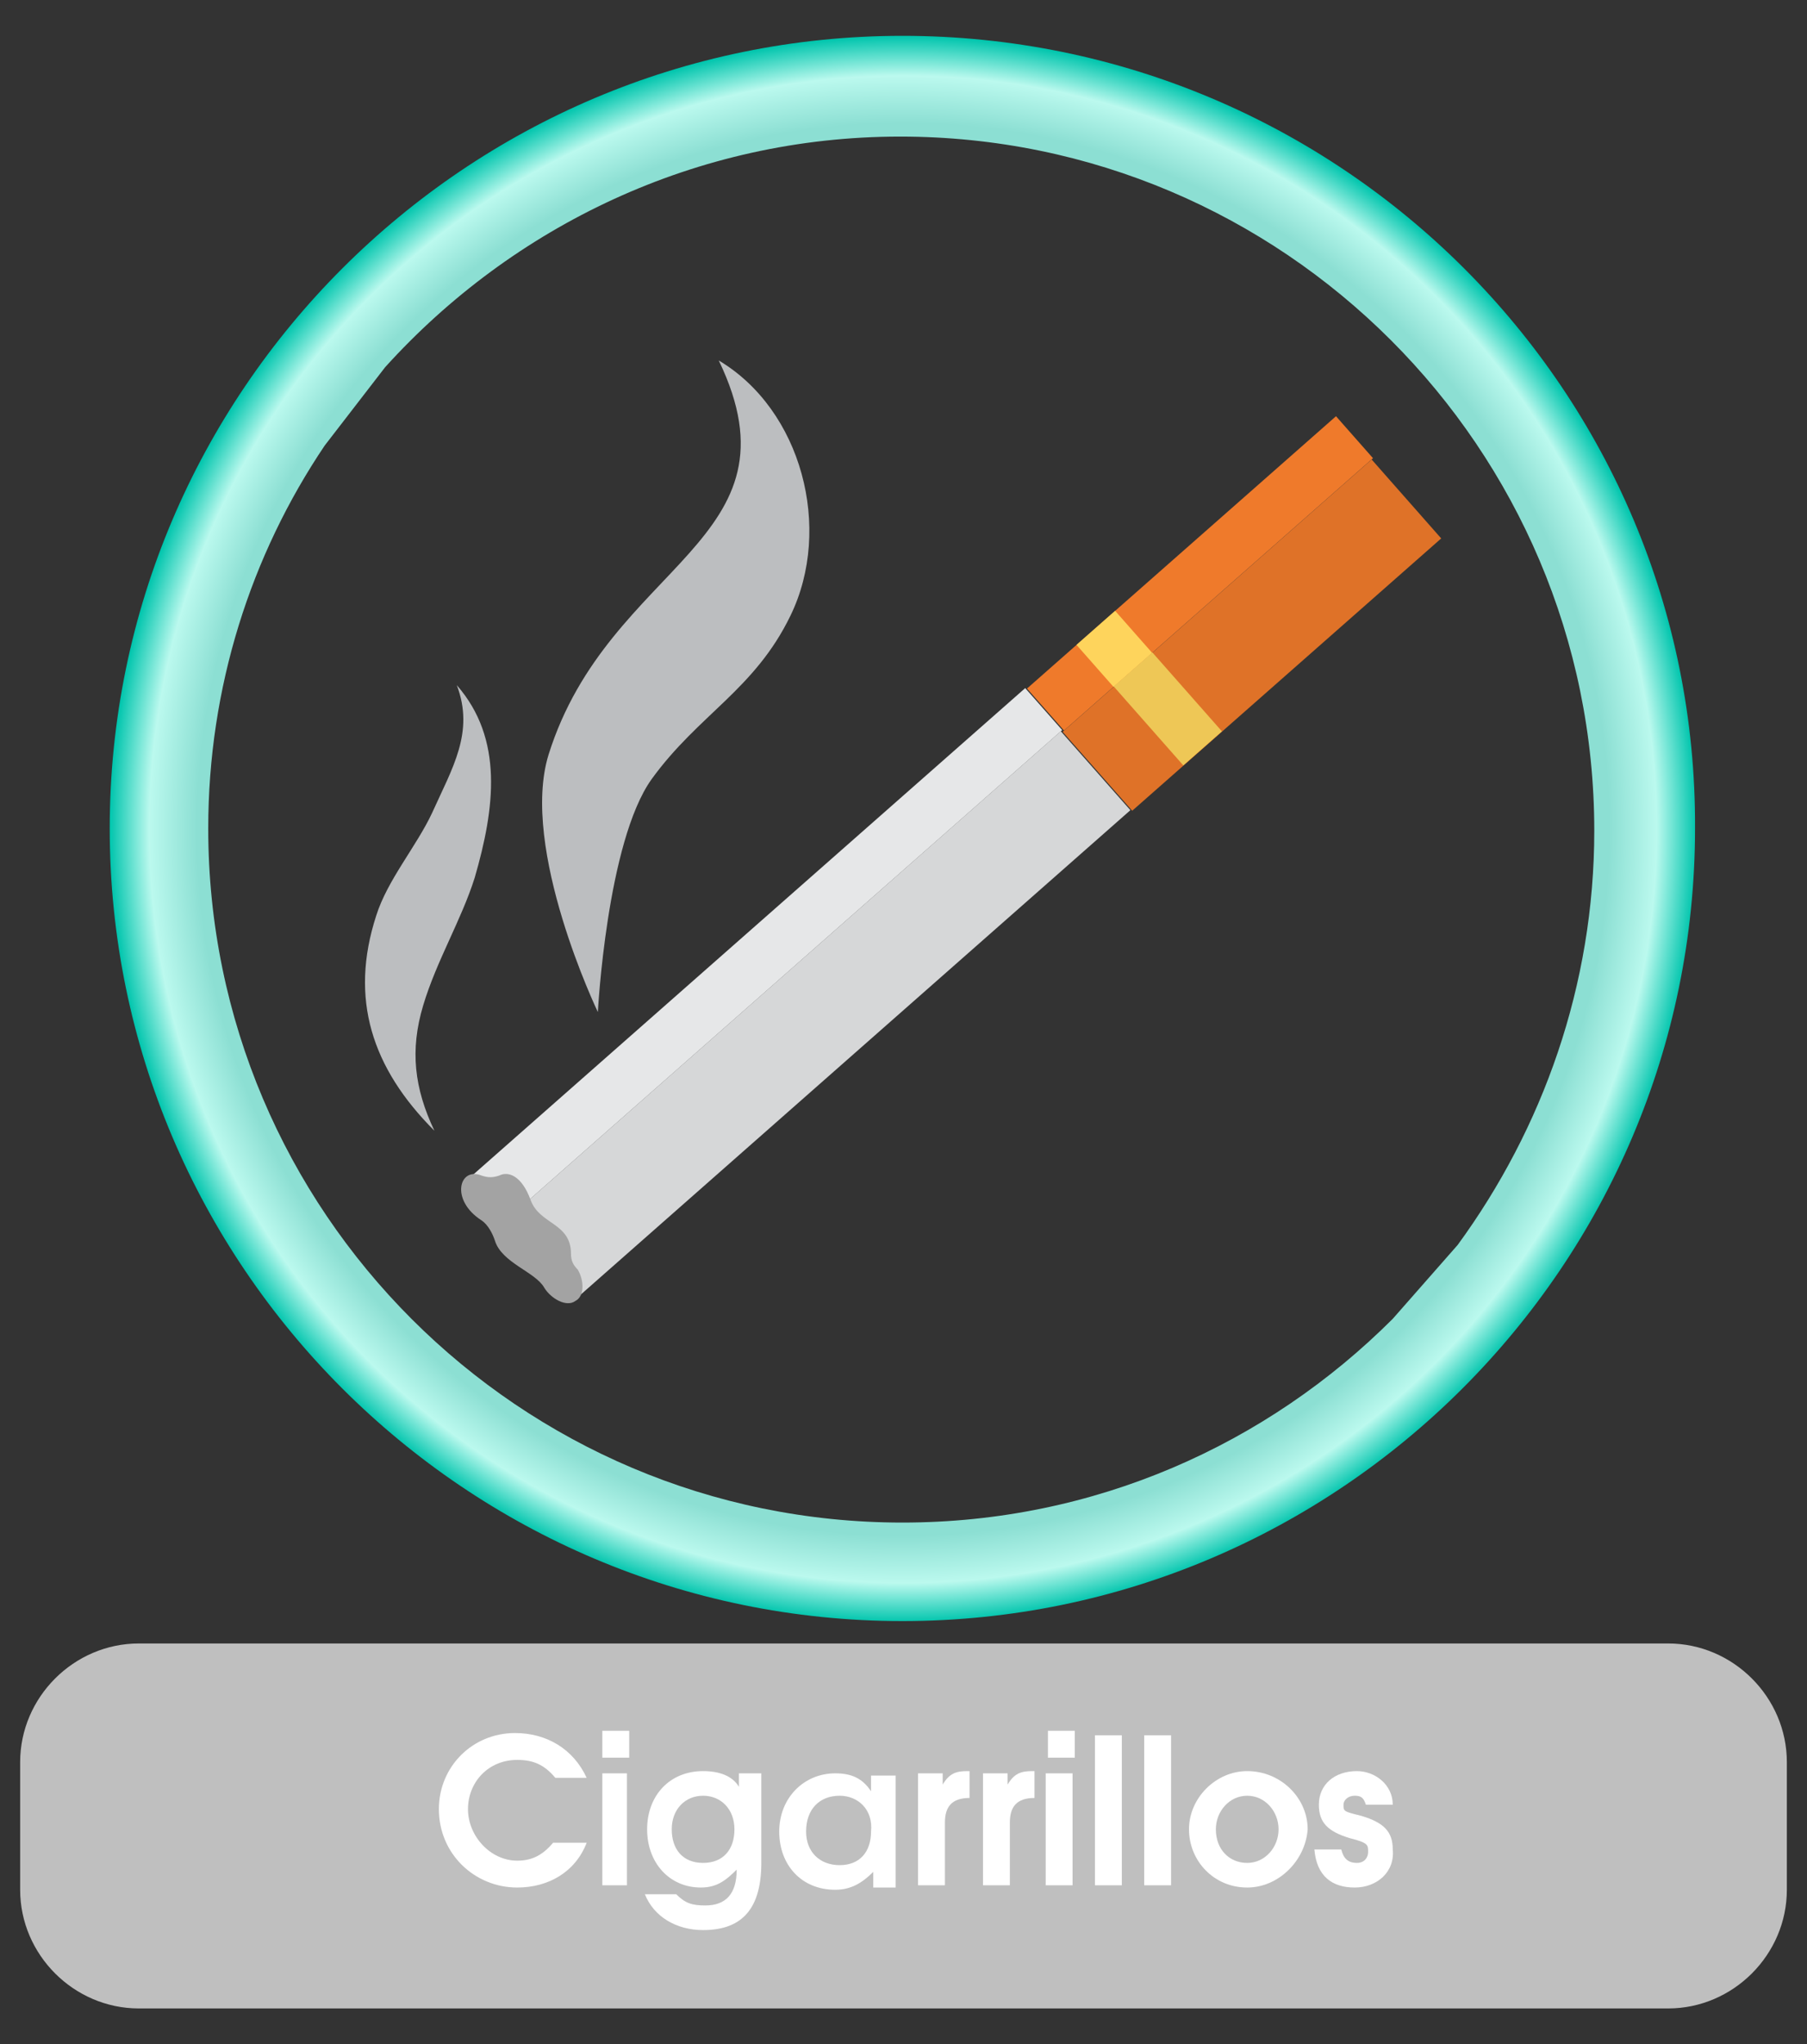
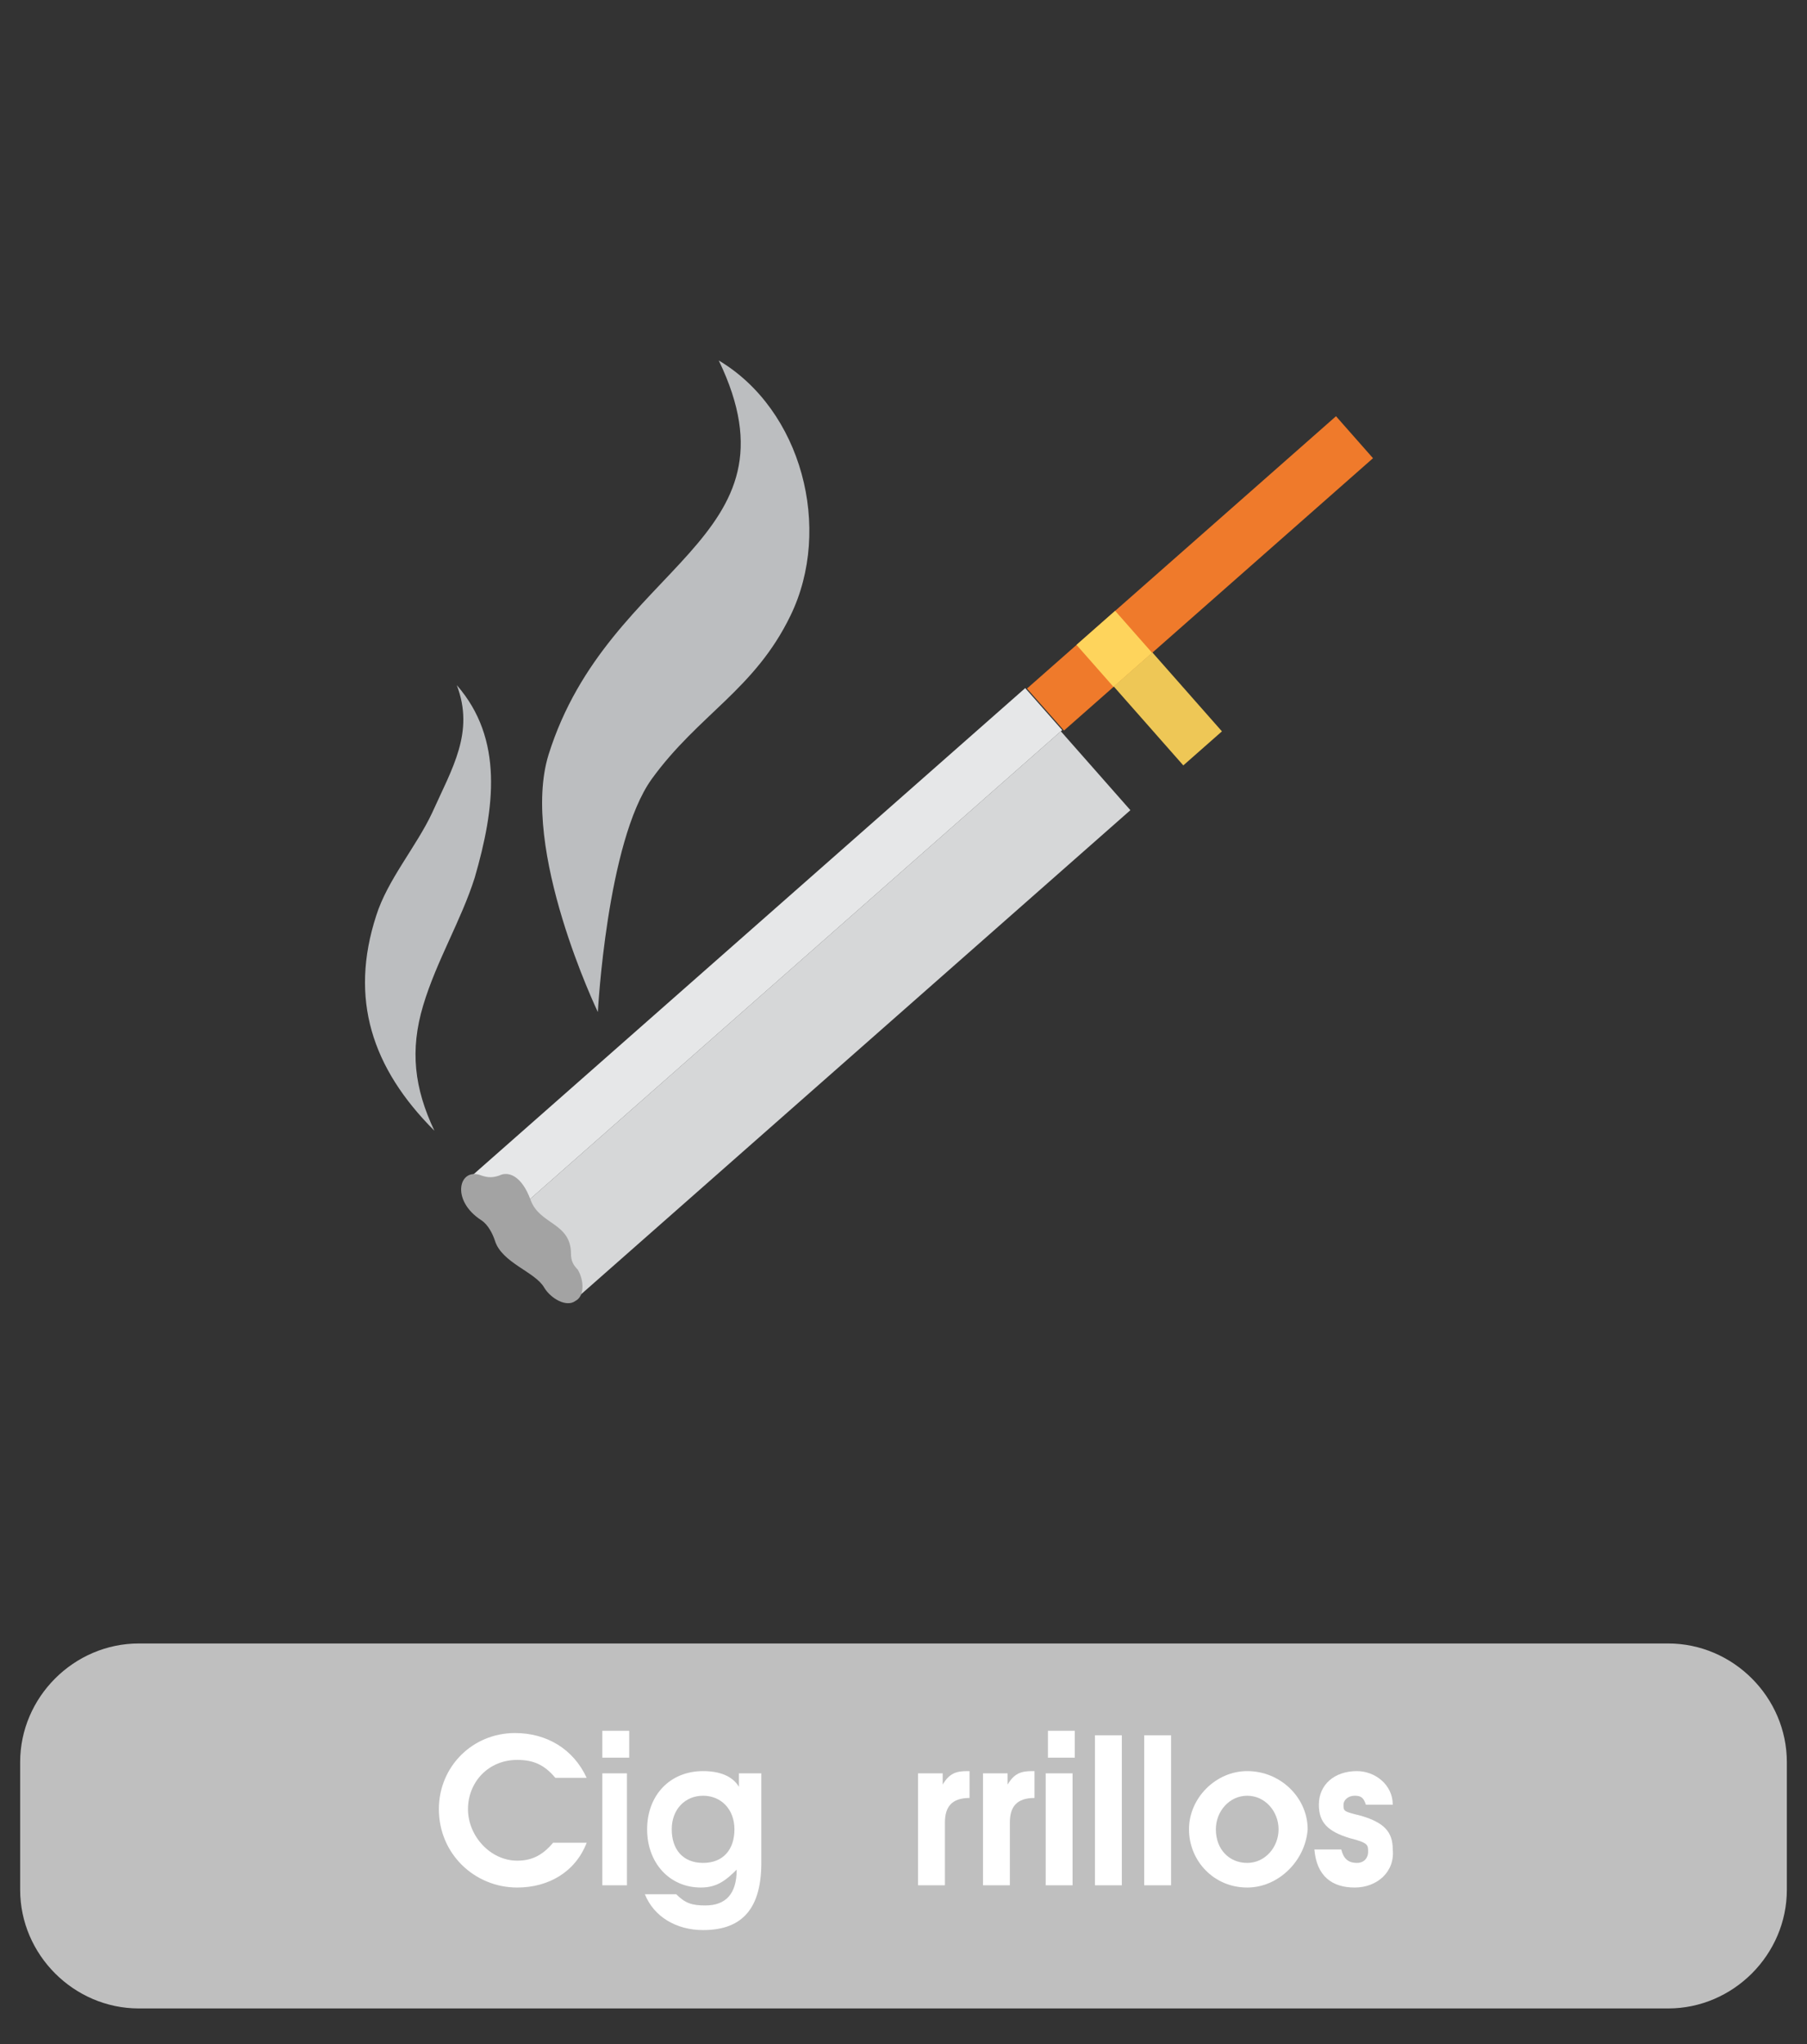
<svg xmlns="http://www.w3.org/2000/svg" version="1.1" id="_x31__1_" x="0px" y="0px" viewBox="0 0 80.7 91.3" style="enable-background:new 0 0 80.7 91.3;" xml:space="preserve">
  <rect x="0" y="0" width="80.7" height="91.3" fill="#333333" stroke="none" />
  <style type="text/css">
	.st0{fill:url(#SVGID_1_);}
	.st1{fill:url(#SVGID_00000137101925461068118090000009785284460671535807_);}
	.st2{fill:url(#SVGID_00000085217281773240034250000009894548292625399722_);}
	.st3{fill:#BFBFBF;}
	.st4{fill:#FFFFFF;}
	.st5{fill:#E6E7E8;}
	.st6{fill:#D6D7D8;}
	.st7{fill:#EF7A2B;}
	.st8{fill:#DF7228;}
	.st9{fill:#EEC756;}
	.st10{fill:#FED45C;}
	.st11{fill:#A3A3A3;}
	.st12{fill:#BCBEC0;}
	.st13{fill:url(#SVGID_00000142890540208420736460000009645120795293295780_);}
	.st14{fill:#2C3E50;}
	.st15{fill:#34495E;}
	.st16{fill:#E74C3C;}
	.st17{fill:#F39C12;}
	.st18{fill:#C0392B;}
	.st19{fill:#BDC3C7;}
	.st20{fill:#95A5A6;}
	.st21{fill:#63C0FF;}
	.st22{fill:#3AFF8D;}
	.st23{fill:#F1C40F;}
	.st24{fill:url(#SVGID_00000031901341992131102040000014145773918516068796_);}
	.st25{fill:url(#SVGID_00000108269990444941029780000015413969947874494903_);}
	.st26{fill:#394855;}
	.st27{fill:url(#SVGID_00000123423199441603377030000002129681418991995070_);}
	.st28{opacity:0.6;fill:url(#SVGID_00000139998951991544325300000007351649351746145157_);}
	.st29{opacity:0.6;fill:url(#SVGID_00000083799963005596611120000007161756699151768991_);}
	.st30{fill:#7F8C8D;}
	.st31{fill:url(#SVGID_00000059292812039620289740000003813010113495825584_);}
	.st32{fill:#415B75;}
	.st33{fill:#2D3F52;}
	.st34{fill:#486582;}
	.st35{fill:#304357;}
	.st36{fill:#1D2A36;}
	.st37{opacity:0.7;fill:#FFFFFF;}
	.st38{fill:#FFE67D;}
	.st39{fill:#1F2B38;}
	.st40{fill:#425D78;}
	.st41{fill:url(#SVGID_00000021842080370516676800000015305449711792869302_);}
	.st42{fill:#2B3D4C;}
	.st43{fill:#005E85;}
	.st44{fill:none;}
	.st45{fill:#41596D;}
	.st46{fill:#5A6F81;}
	.st47{fill:url(#SVGID_00000127748469608892566790000010372567595536402845_);}
</style>
  <g>
    <g>
      <g>
        <g>
          <rect x="17.6" y="41.4" transform="matrix(0.75 -0.661 0.661 0.75 -19.68 33.261)" class="st5" width="33.2" height="2.5" />
          <rect x="19.9" y="43" transform="matrix(0.75 -0.661 0.661 0.75 -20.872 35.508)" class="st6" width="33.2" height="4.7" />
          <rect x="44.4" y="24.4" transform="matrix(0.75 -0.661 0.661 0.75 -3.563 41.8)" class="st7" width="18.4" height="2.5" />
-           <rect x="46.7" y="26" transform="matrix(0.75 -0.661 0.661 0.75 -4.754 44.053)" class="st8" width="18.4" height="4.7" />
          <rect x="51" y="29.3" transform="matrix(0.75 -0.661 0.661 0.75 -7.878 42.395)" class="st9" width="2.3" height="4.7" />
          <rect x="48.6" y="27.7" transform="matrix(0.75 -0.661 0.661 0.75 -6.684 40.15)" class="st10" width="2.3" height="2.5" />
          <path class="st11" d="M25.5,56c0,0.3,0.1,0.5,0.3,0.7c0.3,0.5,0.3,1.2-0.1,1.4c-0.4,0.3-1.1-0.1-1.4-0.6      c-0.4-0.7-1.9-1.1-2.2-2.1c-0.1-0.3-0.3-0.7-0.6-0.9c-1.4-0.9-1-2.4,0-2c0.3,0.1,0.5,0.1,0.8,0c0.4-0.2,1,0,1.4,1.1      C24.1,54.7,25.5,54.6,25.5,56z" />
        </g>
        <path class="st12" d="M32.1,16.1c3.7,2.2,5.1,7.5,3.2,11.4c-1.6,3.3-4.1,4.4-6.2,7.3c-2,2.8-2.4,10.4-2.4,10.4s-3.5-7.3-2.2-11.5     C27.2,25.1,36,24.2,32.1,16.1z" />
        <path class="st12" d="M19.3,36.3c-0.7,1.5-2,3-2.5,4.6c-1.2,3.7-0.2,6.8,2.6,9.6c-0.9-1.9-1.1-3.6-0.5-5.6c0.6-2,1.7-3.8,2.3-5.7     c0.9-3.1,1.3-6.2-0.8-8.6C21.2,32.7,20.2,34.3,19.3,36.3z" />
      </g>
      <radialGradient id="SVGID_1_" cx="40.329" cy="37.041" r="35.438" gradientUnits="userSpaceOnUse">
        <stop offset="0.89" style="stop-color:#8CDFD3" />
        <stop offset="0.95" style="stop-color:#BBF9EE" />
        <stop offset="1" style="stop-color:#00C5AD" />
      </radialGradient>
-       <path class="st0" d="M40.3,1.6C20.8,1.6,4.9,17.5,4.9,37c0,19.5,15.9,35.4,35.4,35.4c19.5,0,35.4-15.9,35.4-35.4    C75.8,17.5,59.9,1.6,40.3,1.6z M62.2,58.9C56.6,64.5,48.9,68,40.3,68c-17.1,0-31-13.9-31-31c0-6.3,1.9-12.2,5.2-17.1l2.7-3.5    c5.7-6.3,13.9-10.3,23-10.3c17.1,0,31,13.9,31,31c0,6.9-2.3,13.3-6.1,18.5L62.2,58.9z" />
    </g>
    <path class="st3" d="M74.5,89.7H6.2c-2.9,0-5.3-2.4-5.3-5.3v-5.7c0-2.9,2.4-5.3,5.3-5.3h68.3c2.9,0,5.3,2.4,5.3,5.3v5.7   C79.8,87.3,77.4,89.7,74.5,89.7z" />
  </g>
  <g>
    <path class="st4" d="M23.1,84.3c-1.9,0-3.5-1.5-3.5-3.5c0-1.9,1.5-3.4,3.4-3.4c1.4,0,2.6,0.7,3.2,2h-1.4c-0.5-0.6-1-0.8-1.7-0.8   c-1.3,0-2.2,1-2.2,2.2c0,1.2,1,2.3,2.2,2.3c0.6,0,1.1-0.2,1.6-0.8h1.5C25.7,83.6,24.5,84.3,23.1,84.3z" />
    <path class="st4" d="M26.9,84.2v-5H28v5H26.9z M26.9,78.5v-1.2h1.2v1.2H26.9z" />
    <path class="st4" d="M31.4,86.2c-1.2,0-2.2-0.6-2.6-1.6h1.4c0.4,0.4,0.7,0.5,1.3,0.5c0.9,0,1.4-0.5,1.4-1.6   c-0.5,0.5-0.9,0.8-1.6,0.8c-1.4,0-2.4-1.1-2.4-2.6c0-1.5,1-2.6,2.5-2.6c0.7,0,1.3,0.2,1.6,0.7v-0.6H34v4C34,85.4,33,86.2,31.4,86.2   z M31.4,80.2c-0.8,0-1.4,0.6-1.4,1.5c0,0.9,0.5,1.5,1.4,1.5s1.4-0.6,1.4-1.5C32.8,80.8,32.2,80.2,31.4,80.2z" />
-     <path class="st4" d="M39,84.2v-0.6c-0.5,0.5-1,0.8-1.7,0.8c-1.5,0-2.5-1.1-2.5-2.6c0-1.5,1.1-2.6,2.5-2.6c0.7,0,1.2,0.2,1.6,0.8   v-0.7h1.1v5H39z M37.5,80.2c-0.9,0-1.5,0.6-1.5,1.6c0,0.9,0.6,1.5,1.5,1.5c0.9,0,1.4-0.6,1.4-1.5C39,80.8,38.3,80.2,37.5,80.2z" />
    <path class="st4" d="M42.2,81.4v2.8H41v-5h1.1v0.5c0.3-0.5,0.6-0.6,1.1-0.6h0.1v1.2C42.5,80.3,42.2,80.7,42.2,81.4z" />
    <path class="st4" d="M45.1,81.4v2.8h-1.2v-5H45v0.5c0.3-0.5,0.6-0.6,1.1-0.6h0.1v1.2C45.4,80.3,45.1,80.7,45.1,81.4z" />
    <path class="st4" d="M46.7,84.2v-5h1.2v5H46.7z M46.8,78.5v-1.2h1.2v1.2H46.8z" />
    <path class="st4" d="M48.9,84.2v-6.7h1.2v6.7H48.9z" />
    <path class="st4" d="M51.1,84.2v-6.7h1.2v6.7H51.1z" />
    <path class="st4" d="M55.7,84.3c-1.5,0-2.6-1.2-2.6-2.6c0-1.4,1.2-2.6,2.6-2.6c1.5,0,2.7,1.2,2.7,2.6   C58.3,83.1,57.1,84.3,55.7,84.3z M55.7,80.2c-0.8,0-1.4,0.7-1.4,1.5c0,0.9,0.6,1.5,1.4,1.5c0.8,0,1.4-0.7,1.4-1.5   C57.1,80.9,56.5,80.2,55.7,80.2z" />
    <path class="st4" d="M60.5,84.3c-1,0-1.7-0.5-1.8-1.7h1.2c0.1,0.4,0.3,0.6,0.7,0.6c0.3,0,0.5-0.2,0.5-0.5c0-0.3,0-0.4-0.8-0.6   c-1-0.3-1.4-0.7-1.4-1.5c0-0.9,0.7-1.5,1.7-1.5c0.8,0,1.6,0.6,1.6,1.5H61c-0.1-0.3-0.2-0.4-0.5-0.4c-0.3,0-0.5,0.2-0.5,0.4   c0,0.3,0,0.3,0.8,0.5c1,0.3,1.4,0.7,1.4,1.5C62.3,83.6,61.5,84.3,60.5,84.3z" />
  </g>
</svg>